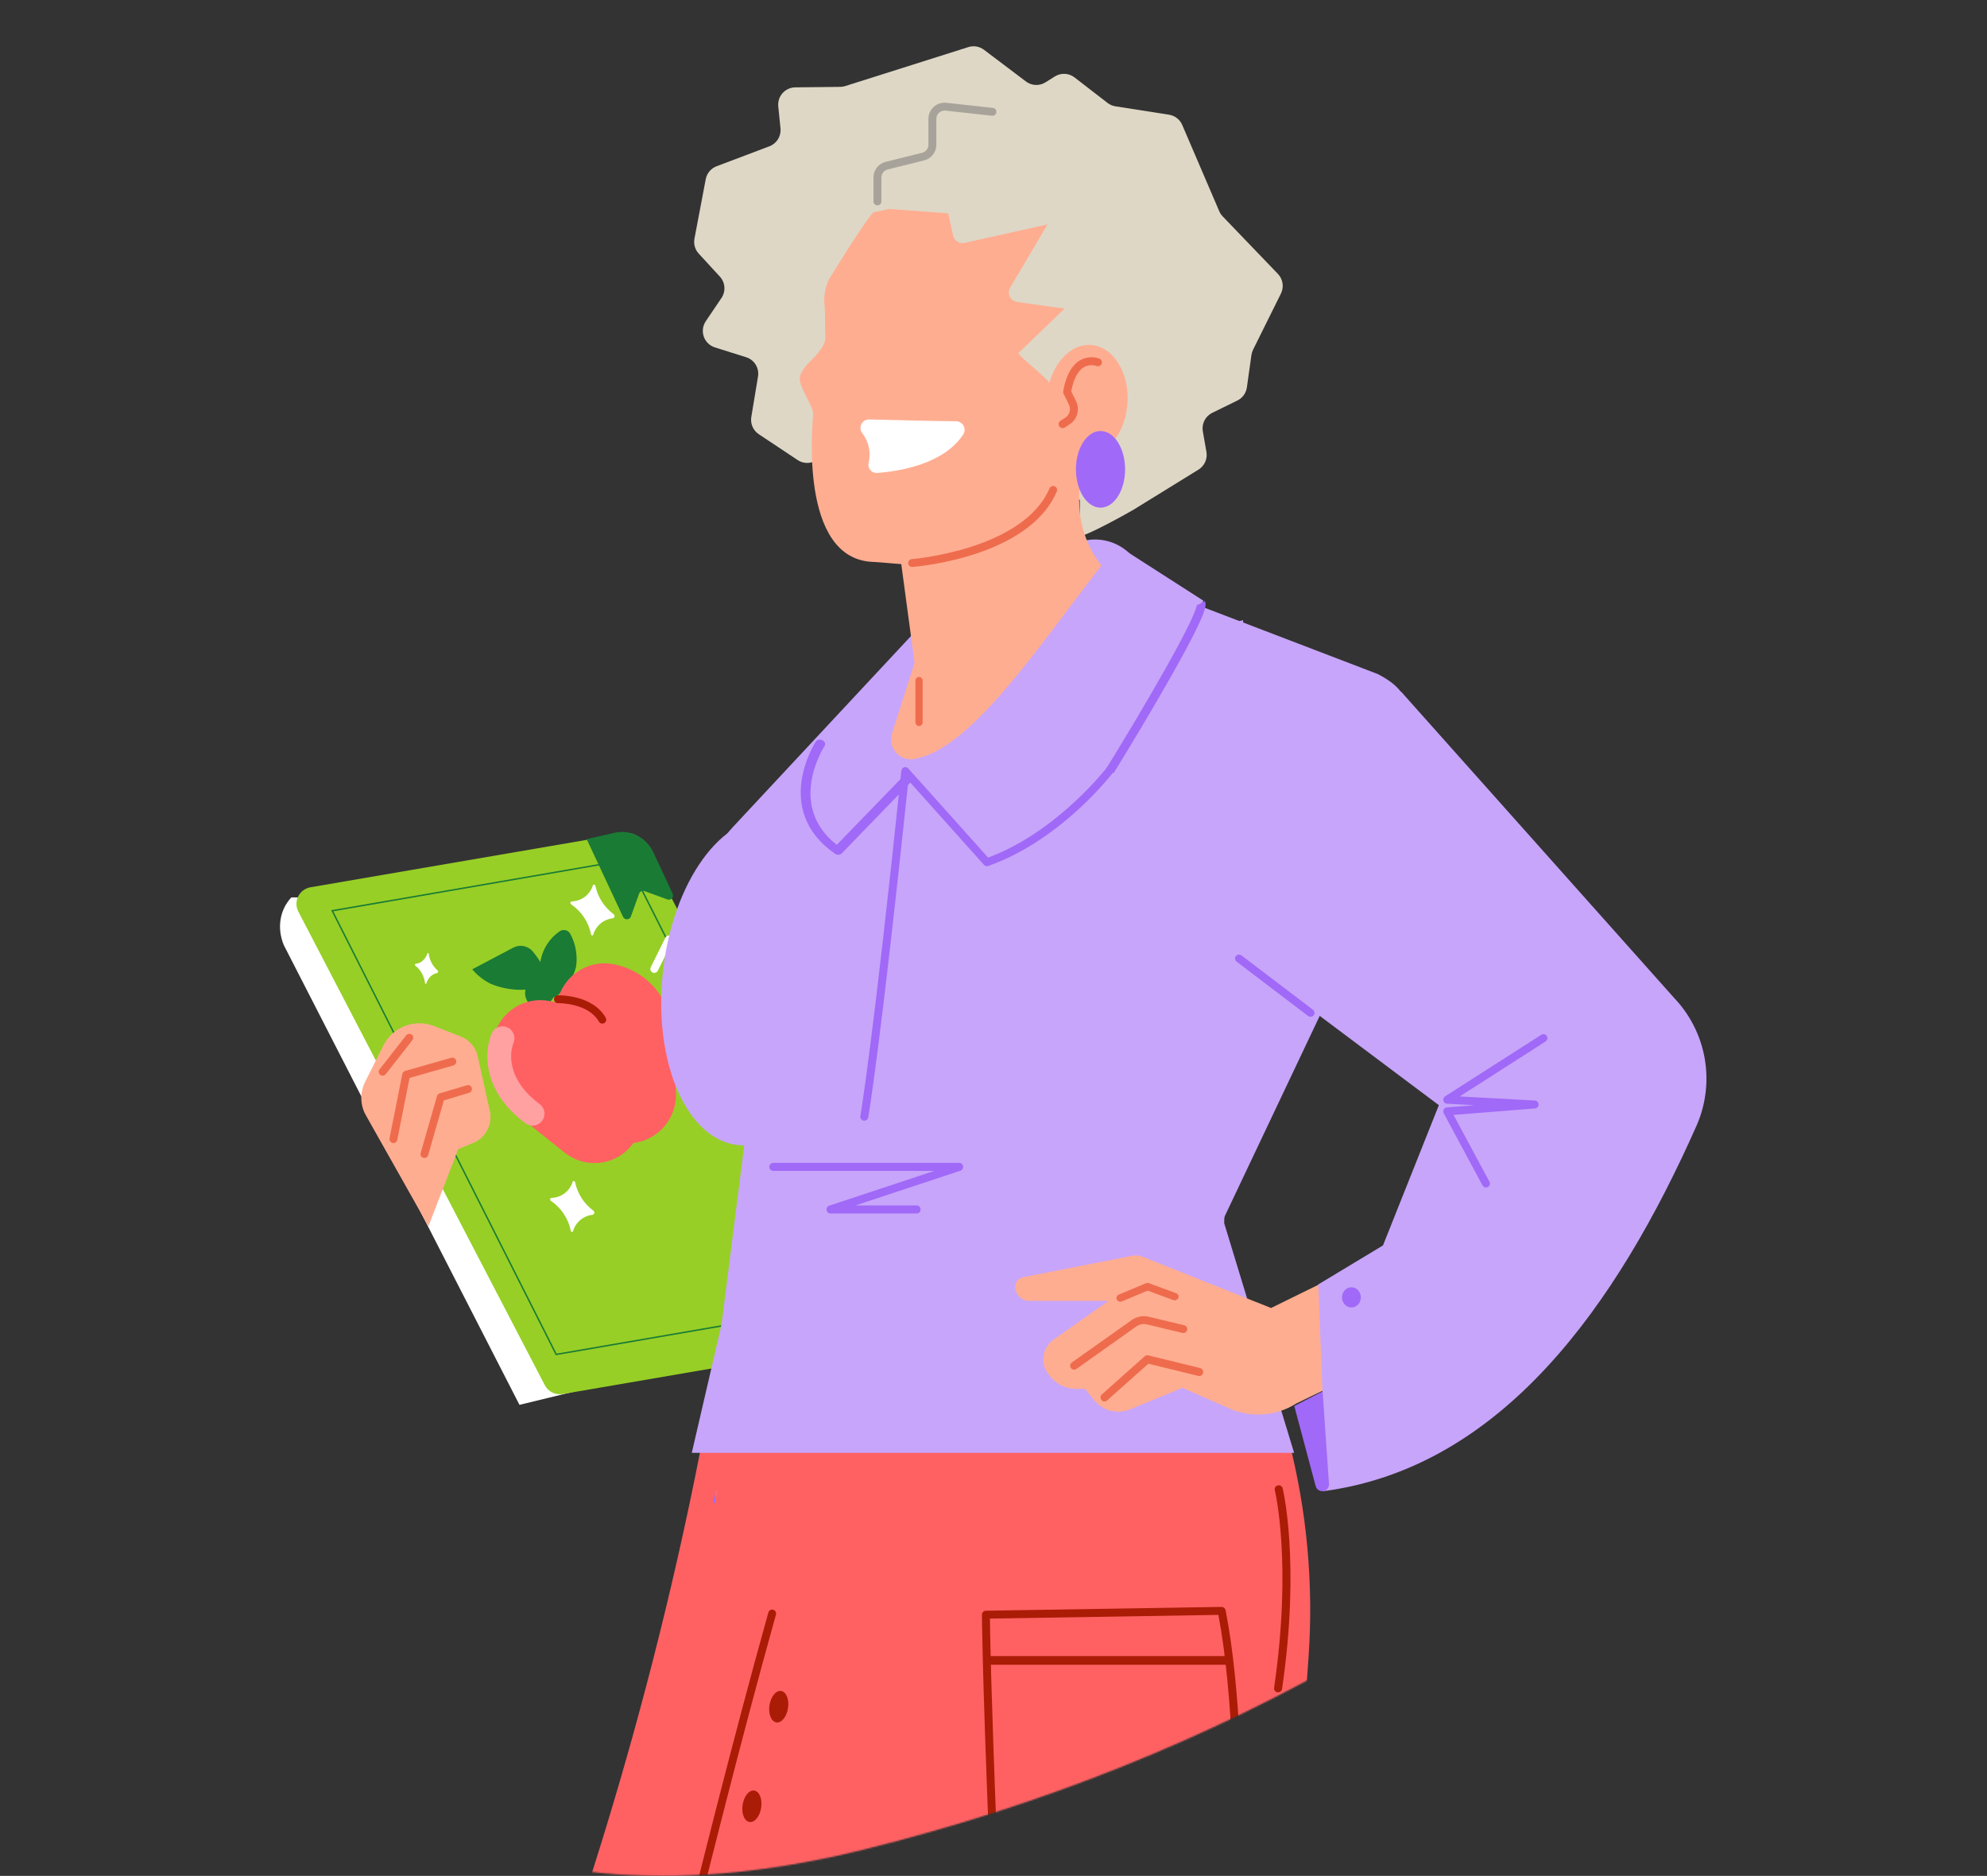
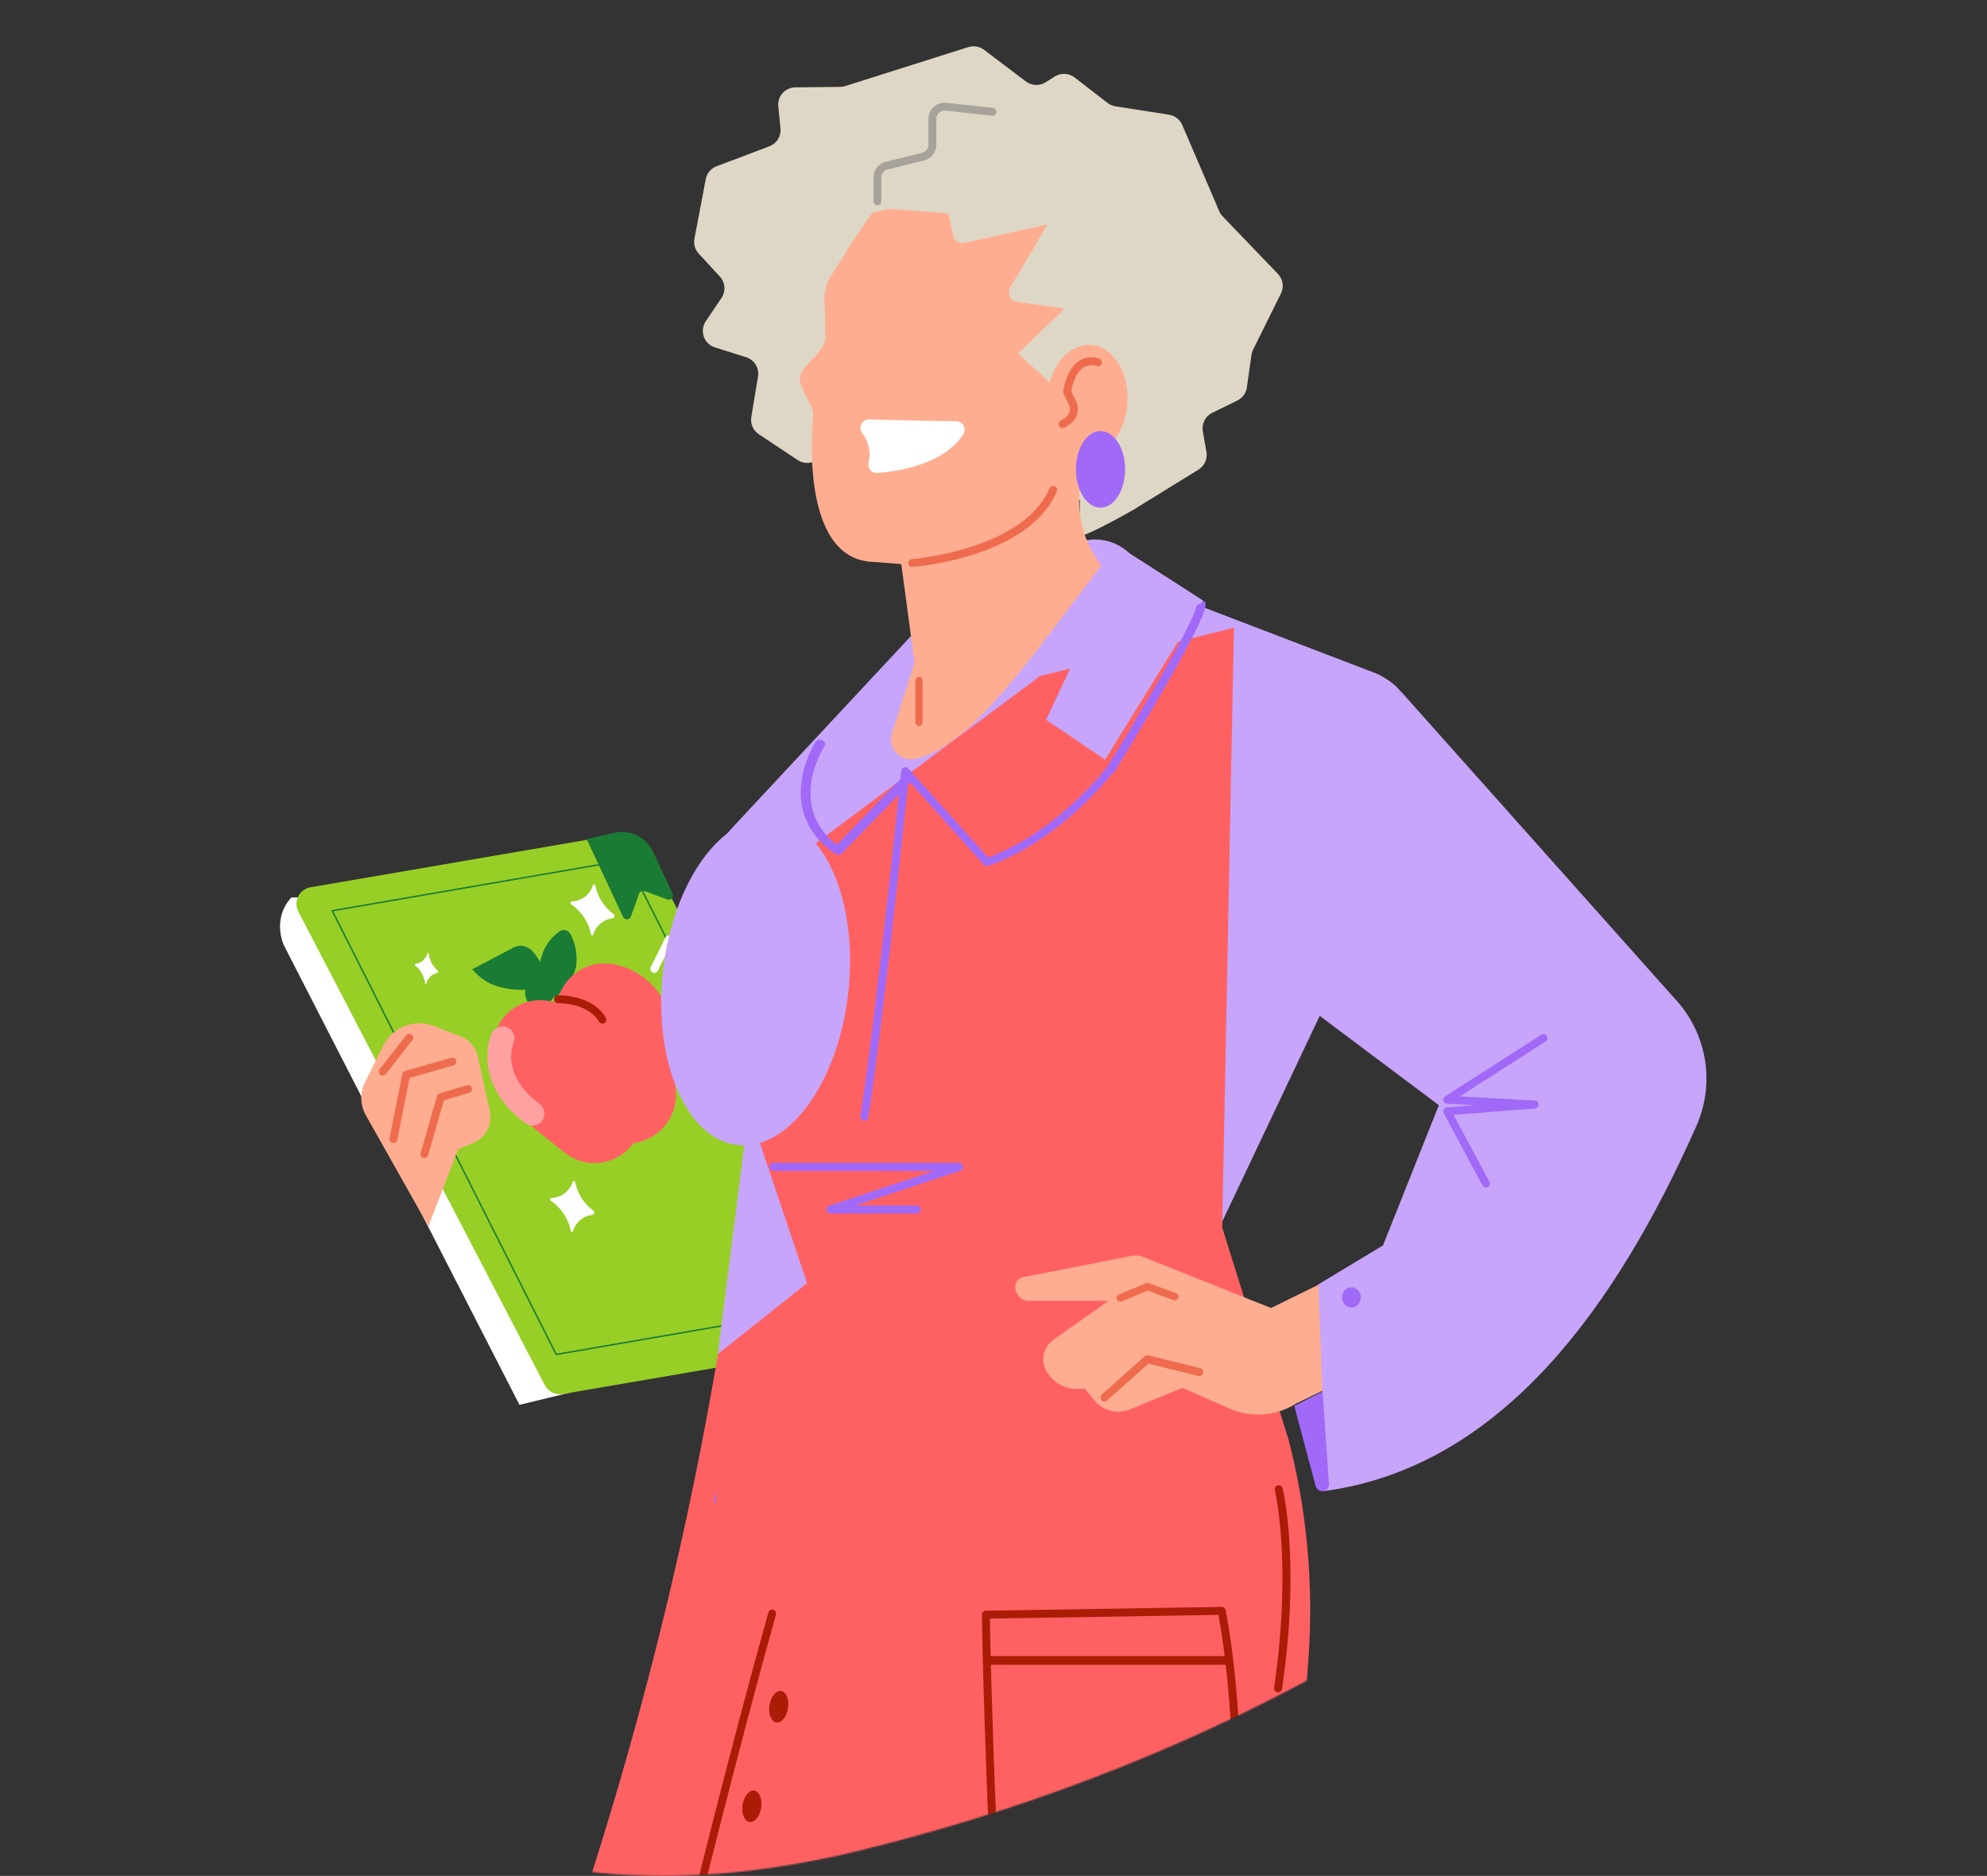
<svg xmlns="http://www.w3.org/2000/svg" width="1374" height="1297" viewBox="0 0 1374 1297" fill="none">
  <rect x="0" y="0" width="1374" height="1297" fill="#333333" stroke="none" />
  <mask id="mask0_33_162" style="mask-type:alpha" maskUnits="userSpaceOnUse" x="0" y="0" width="1374" height="1297">
    <path d="M597.513 1278.73C843.601 1217.82 1054.45 1096 1230.05 913.279C1405.66 730.554 1420.59 522.75 1274.85 289.866C1129.11 56.982 934.988 -35.574 692.484 12.197C449.979 59.968 258.843 176.41 119.075 361.523C-20.694 546.636 -37.418 761.008 68.901 1004.64C175.221 1248.27 351.425 1339.64 597.513 1278.73Z" fill="#C4C4C4" />
  </mask>
  <g mask="url(#mask0_33_162)">
    <path d="M359.21 971.296L433.127 953.369L462.693 897.022L371.061 621.575L343.412 621.392L201.472 620.451C197.513 624.702 194.947 629.952 194.019 635.701C193.091 641.45 193.832 647.505 196.17 653.29L359.21 971.296Z" fill="white" />
    <path d="M680.655 432.447L718.218 465.072C720.246 466.837 722.81 467.864 725.494 467.987C728.178 468.111 730.826 467.323 733.007 465.751C735.188 464.18 736.775 461.917 737.512 459.329C738.248 456.741 738.091 453.979 737.065 451.492L712.207 391.1C711.455 389.27 711.168 387.283 711.372 385.315C711.575 383.346 712.263 381.46 713.373 379.823L733.446 350.28C734.866 348.189 736.911 346.604 739.288 345.752C741.664 344.9 744.25 344.825 746.671 345.537L746.759 370.471C750 371.424 780.999 354.139 783.878 352.379L828.764 324.678C830.796 323.419 832.404 321.579 833.38 319.396C834.355 317.212 834.655 314.786 834.238 312.43L831.748 298.237C831.297 295.684 831.689 293.054 832.863 290.743C834.037 288.433 835.93 286.568 838.256 285.43L855.642 276.916C857.393 276.058 858.908 274.783 860.053 273.202C861.198 271.621 861.939 269.783 862.21 267.849L865.363 245.427C865.545 244.157 865.927 242.924 866.496 241.775L885.754 202.972C886.849 200.765 887.235 198.273 886.861 195.837C886.487 193.401 885.37 191.141 883.663 189.365L845.482 149.614C844.484 148.577 843.681 147.368 843.112 146.045L817.516 86.398C816.718 84.541 815.464 82.917 813.868 81.678C812.273 80.439 810.39 79.626 808.396 79.315L771.332 73.51C769.339 73.201 767.456 72.394 765.858 71.163L743.042 53.527C741.109 52.033 738.764 51.169 736.325 51.052C733.886 50.934 731.469 51.568 729.401 52.869L722.975 56.915C720.927 58.205 718.536 58.841 716.119 58.738C713.702 58.636 711.374 57.799 709.443 56.339L680.398 34.41C678.879 33.262 677.107 32.494 675.231 32.172C673.355 31.85 671.429 31.982 669.615 32.557L584.483 59.508C583.362 59.86 582.194 60.044 581.018 60.056L549.91 60.402C548.252 60.42 546.617 60.784 545.108 61.47C543.599 62.157 542.249 63.15 541.145 64.388C540.04 65.626 539.206 67.081 538.694 68.66C538.183 70.239 538.006 71.908 538.174 73.559L539.707 88.756C539.972 91.377 539.364 94.014 537.978 96.254C536.592 98.493 534.505 100.211 532.043 101.14L495.521 114.939C493.608 115.662 491.913 116.865 490.598 118.432C489.283 120 488.392 121.88 488.01 123.891L480.21 165.008C479.862 166.842 479.948 168.731 480.46 170.526C480.972 172.32 481.897 173.97 483.16 175.342L497.787 191.24C499.609 193.223 500.708 195.764 500.907 198.451C501.105 201.137 500.392 203.813 498.882 206.042L488.038 222.1C486.998 223.642 486.331 225.407 486.092 227.252C485.853 229.098 486.048 230.974 486.661 232.731C487.274 234.489 488.288 236.078 489.623 237.373C490.958 238.668 492.576 239.633 494.349 240.191L515.944 246.984C518.692 247.842 521.037 249.667 522.546 252.121C524.055 254.576 524.627 257.495 524.155 260.338L519.524 288.298C519.146 290.571 519.433 292.905 520.351 295.018C521.269 297.131 522.778 298.933 524.697 300.205L551.58 318.077C553.073 319.069 554.771 319.712 556.546 319.957C558.322 320.202 560.129 320.044 561.835 319.493C563.541 318.943 565.101 318.015 566.4 316.778C567.699 315.541 568.703 314.027 569.337 312.348L582.589 277.289C583.195 275.682 584.139 274.225 585.358 273.017C586.577 271.808 588.041 270.877 589.651 270.286C591.261 269.695 592.979 269.458 594.689 269.592C596.399 269.726 598.06 270.227 599.559 271.061C601.952 272.392 604.73 272.855 607.425 272.372L628.144 268.682C630.495 268.266 632.917 268.567 635.096 269.544C637.275 270.521 639.111 272.131 640.367 274.164L656.866 300.748C658.453 303.306 659.018 306.37 658.448 309.327L651.425 345.724C651.177 346.988 651.138 348.284 651.31 349.561L656.181 386.775C656.369 388.21 656.814 389.599 657.495 390.875L677.995 429.13C678.679 430.385 679.579 431.508 680.655 432.447Z" fill="#DED7C6" />
    <path d="M214.679 613.464L431.936 576.169C434.372 575.75 436.879 576.115 439.093 577.211C441.307 578.308 443.115 580.078 444.255 582.267L614.69 909.711C615.535 911.336 615.983 913.136 616 914.966C616.016 916.796 615.6 918.604 614.785 920.243C613.97 921.882 612.779 923.306 611.309 924.4C609.839 925.494 608.131 926.226 606.324 926.537L389.061 963.833C386.626 964.25 384.12 963.883 381.907 962.786C379.693 961.689 377.887 959.918 376.748 957.729L206.313 630.284C205.467 628.661 205.017 626.86 205 625.031C204.984 623.201 205.4 621.392 206.215 619.753C207.03 618.114 208.222 616.69 209.693 615.597C211.163 614.504 212.872 613.774 214.679 613.464Z" fill="#97CF26" />
    <path d="M384.606 936.444L229.752 629.688L433.395 594.556L588.25 901.318L384.606 936.444Z" fill="#97CF26" stroke="#1A7B35" />
    <path d="M316.875 794.481L327.228 790.22C331.429 788.492 334.884 785.341 336.987 781.319C339.09 777.298 339.707 772.663 338.729 768.229L330.351 730.358C329.671 727.277 328.24 724.411 326.187 722.013C324.133 719.615 321.519 717.76 318.576 716.612L300.091 709.397C293.63 706.877 286.462 706.857 279.992 709.341C273.522 711.825 268.217 716.634 265.117 722.825L252.396 748.206C250.615 751.768 249.735 755.712 249.833 759.694C249.932 763.676 251.006 767.574 252.961 771.048L296.25 847.834L316.875 794.481Z" fill="#FFAD91" />
    <path d="M265.57 743.506C265.002 743.717 264.384 743.746 263.809 743.589C263.233 743.433 262.731 743.099 262.377 742.637C262.022 742.176 261.836 741.611 261.844 741.029C261.852 740.446 262.055 739.876 262.423 739.404L280.85 715.819C281.313 715.273 281.972 714.915 282.688 714.82C283.405 714.725 284.123 714.901 284.694 715.31C285.264 715.72 285.643 716.331 285.75 717.017C285.857 717.703 285.684 718.41 285.268 718.99L266.838 742.582C266.512 742.998 266.072 743.319 265.57 743.506Z" fill="#EE6C4D" />
    <path d="M271.509 790.271C270.798 790.13 270.173 789.71 269.77 789.104C269.367 788.499 269.221 787.756 269.363 787.041L278.183 742.575C278.281 742.076 278.515 741.615 278.857 741.241C279.2 740.868 279.638 740.597 280.124 740.458L312.038 731.331C312.384 731.232 312.746 731.202 313.102 731.244C313.459 731.285 313.804 731.397 314.118 731.573C314.431 731.749 314.707 731.985 314.93 732.268C315.152 732.551 315.317 732.876 315.415 733.223C315.512 733.571 315.541 733.934 315.499 734.293C315.456 734.652 315.344 734.999 315.169 735.315C314.993 735.631 314.758 735.909 314.476 736.133C314.194 736.358 313.871 736.524 313.525 736.623L283.219 745.29L274.726 788.104C274.585 788.82 274.166 789.45 273.563 789.857C272.959 790.263 272.221 790.412 271.509 790.271Z" fill="#EE6C4D" />
    <path d="M292.726 800.534C292.037 800.336 291.456 799.869 291.111 799.235C290.765 798.601 290.683 797.853 290.883 797.155L302.168 757.839C302.295 757.394 302.533 756.989 302.856 756.66C303.179 756.331 303.578 756.09 304.018 755.959L322.823 750.356C323.167 750.242 323.531 750.199 323.892 750.23C324.252 750.26 324.602 750.364 324.921 750.534C325.24 750.704 325.521 750.937 325.749 751.22C325.976 751.503 326.145 751.83 326.245 752.18C326.345 752.531 326.375 752.9 326.332 753.263C326.289 753.627 326.174 753.979 325.994 754.298C325.815 754.617 325.574 754.896 325.286 755.121C324.999 755.345 324.67 755.508 324.32 755.602L306.947 760.784L296.08 798.646C295.981 798.992 295.815 799.315 295.593 799.597C295.371 799.879 295.095 800.114 294.783 800.29C294.472 800.465 294.131 800.577 293.778 800.618C293.425 800.66 293.067 800.631 292.726 800.534Z" fill="#EE6C4D" />
    <path d="M574.243 1772C467.859 1772 343.252 1671.61 300.774 1634.45C296.357 1630.59 293.234 1625.47 291.83 1619.77C290.426 1614.08 290.81 1608.09 292.928 1602.62C328.382 1511.03 493 1169.5 526 688L816 1004.71L574.243 1772Z" fill="#FF6163" />
    <path d="M549.655 778.642L508.515 689.525C499.927 670.017 493.738 649.535 490.085 628.532C488.231 618.476 488.758 608.125 491.625 598.311C494.492 588.496 499.619 579.492 506.593 572.022L630.107 439.564L637.433 387.325L754.486 373.105C761.224 372.578 767.968 374.042 773.883 377.315C779.798 380.588 784.625 385.527 787.764 391.519L795.21 405.729L952.72 466.032C985.647 483.026 969.26 499.473 966.408 536.477L961.557 599.071L842.22 850.77L869.349 1033H495.04L549.655 778.642Z" fill="#C7A5FA" />
    <path d="M601.161 1762C570.124 1736.6 539.323 1693.46 517.841 1659.57C405.418 1482.37 494.462 1033 494.462 1033L625.703 1168.09H705.773C705.773 1168.09 715.64 1441.92 693.839 1590.76" fill="#A169F7" />
-     <path d="M801.8 981C801.8 981 944.225 1183.92 790.936 1339.71C780.073 1345.74 687.783 1708.08 687.783 1708.08C687.783 1708.08 721.387 1790.89 663.496 1924.71C638.562 1982.35 557.021 2197.21 557.021 2197.21L516.006 2225L460 2192.58L531.254 1743.1L511.939 1617.51C511.939 1617.51 454.004 1374.34 532.86 1202.03C503.224 1171.03 497.419 1104 495.008 1032.74L801.8 981Z" fill="#FFAD91" />
    <path d="M817.446 1290.98C816.944 1290.98 816.453 1290.84 816.026 1290.58L761.521 1257.23C761.177 1257.02 760.883 1256.73 760.661 1256.4C760.44 1256.06 760.295 1255.68 760.237 1255.28L734.027 1072.13C733.971 1071.73 734.002 1071.33 734.119 1070.94C734.236 1070.56 734.436 1070.2 734.705 1069.91C734.975 1069.61 735.305 1069.38 735.672 1069.22C736.039 1069.07 736.436 1068.99 736.834 1069L829.371 1072.53C829.73 1072.54 830.083 1072.63 830.409 1072.78C830.735 1072.93 831.028 1073.14 831.272 1073.41C831.516 1073.67 831.706 1073.98 831.83 1074.32C831.955 1074.65 832.012 1075.01 831.998 1075.37C831.97 1076.1 831.655 1076.78 831.124 1077.28C830.592 1077.77 829.887 1078.03 829.164 1078L739.897 1074.6L765.452 1253.24L818.855 1285.92C819.363 1286.23 819.757 1286.7 819.975 1287.26C820.193 1287.81 820.224 1288.42 820.063 1289C819.902 1289.58 819.558 1290.08 819.084 1290.44C818.61 1290.8 818.031 1291 817.435 1291L817.446 1290.98Z" fill="#0F1F2C" />
    <path d="M511.556 1620C510.942 1620 510.345 1619.79 509.863 1619.41C509.381 1619.03 509.041 1618.5 508.898 1617.9C455.204 1393.96 516.665 1180.71 520.499 1167.84L512.842 1114.11C512.743 1113.4 512.932 1112.67 513.367 1112.09C513.803 1111.51 514.449 1111.13 515.165 1111.03C515.881 1110.93 516.609 1111.11 517.188 1111.55C517.767 1111.98 518.151 1112.62 518.256 1113.34L525.974 1167.66C526.03 1168.06 525.996 1168.47 525.875 1168.86C525.208 1171.05 459.432 1388.25 514.193 1616.62C514.357 1617.32 514.238 1618.06 513.86 1618.68C513.482 1619.3 512.876 1619.74 512.174 1619.91C511.972 1619.96 511.765 1619.99 511.556 1620Z" fill="#662BEF" />
-     <path d="M523.313 1171C522.752 1171 522.205 1170.82 521.749 1170.48C521.258 1170.12 509.518 1161.18 496.215 1128.87C495.935 1128.19 495.928 1127.42 496.196 1126.74C496.465 1126.05 496.985 1125.51 497.644 1125.22C498.303 1124.93 499.046 1124.93 499.71 1125.2C500.374 1125.48 500.904 1126.01 501.183 1126.69C513.775 1157.29 524.802 1165.89 524.921 1165.98C525.374 1166.33 525.708 1166.82 525.877 1167.37C526.046 1167.93 526.041 1168.53 525.862 1169.08C525.683 1169.63 525.339 1170.11 524.88 1170.45C524.42 1170.79 523.869 1170.98 523.303 1170.98L523.313 1171Z" fill="#662BEF" />
+     <path d="M523.313 1171C522.752 1171 522.205 1170.82 521.749 1170.48C521.258 1170.12 509.518 1161.18 496.215 1128.87C495.935 1128.19 495.928 1127.42 496.196 1126.74C498.303 1124.93 499.046 1124.93 499.71 1125.2C500.374 1125.48 500.904 1126.01 501.183 1126.69C513.775 1157.29 524.802 1165.89 524.921 1165.98C525.374 1166.33 525.708 1166.82 525.877 1167.37C526.046 1167.93 526.041 1168.53 525.862 1169.08C525.683 1169.63 525.339 1170.11 524.88 1170.45C524.42 1170.79 523.869 1170.98 523.303 1170.98L523.313 1171Z" fill="#662BEF" />
    <path d="M583.96 1797.65C660.849 1814.05 775.56 1804.78 844.097 1782.98C848.911 1781.44 853.151 1778.49 856.269 1774.52C859.388 1770.54 861.24 1765.72 861.585 1760.68L904.842 1145.95C908.397 1095.4 903.754 1044.61 891.094 995.543L845.15 848.661L853.261 434L719.098 467.45L541.805 599.675L518.153 819.837L494.5 1040L553.837 1763.07C554.491 1771.3 557.771 1779.1 563.194 1785.33C568.617 1791.55 575.896 1795.87 583.96 1797.65Z" fill="#FF6163" />
-     <path d="M714.5 467L857 432L844 846L891.5 1002H481.5L525 814.5V690V604.5L619 541.5L669 505L714.5 467Z" fill="#C7A5FA" stroke="#C7A5FA" stroke-width="5" />
    <path d="M920 958.871L896.383 970.352C889.563 974.672 881.784 977.25 873.731 977.86C865.678 978.469 857.599 977.09 850.206 973.846L817.654 959.555L781.413 974.409C777.16 976.152 772.457 976.483 768.001 975.352C763.545 974.22 759.572 971.687 756.668 968.127L750.23 960.222L744.323 960.254C740.875 960.274 737.465 959.521 734.346 958.051C731.227 956.58 728.478 954.43 726.301 951.759L725.174 950.381C723.729 948.612 722.664 946.565 722.044 944.368C721.425 942.171 721.264 939.87 721.572 937.608C721.88 935.347 722.65 933.172 723.835 931.22C725.019 929.268 726.593 927.58 728.458 926.26L766.528 899.417H711.783C709.188 899.417 706.7 898.387 704.865 896.555C703.031 894.723 702 892.238 702 889.647C701.998 888.099 702.535 886.598 703.519 885.402C704.503 884.205 705.872 883.387 707.392 883.086L782.94 868.238C785.338 867.767 787.821 867.998 790.09 868.905L878.925 904.348L915.423 886.427L920 958.871Z" fill="#FFAD91" />
    <path d="M968.671 478L1157.7 690.01C1168.71 701.571 1176.05 716.125 1178.8 731.84C1181.54 747.556 1179.57 763.731 1173.13 778.331C1118.08 902.386 1038.6 1014.71 915.048 1031L914.439 961.683L911.613 888.033L956.33 861.08L994.961 764.114L876 674.95L968.671 478Z" fill="#C7A5FA" />
    <path d="M909.78 1027.49L895 972.114L914.568 962L918.998 1026.19C919.028 1027.34 918.634 1028.46 917.891 1029.34C917.147 1030.22 916.107 1030.79 914.968 1030.95C913.829 1031.11 912.671 1030.85 911.714 1030.21C910.758 1029.57 910.069 1028.6 909.78 1027.49Z" fill="#A169F7" />
    <path d="M1027.52 820.998C1027.04 820.999 1026.56 820.866 1026.14 820.613C1025.72 820.36 1025.37 819.997 1025.14 819.561L998.333 769.707C998.118 769.304 998.005 768.853 998.005 768.394C998.005 767.936 998.118 767.484 998.333 767.081C998.549 766.678 998.86 766.336 999.239 766.087C999.618 765.837 1000.05 765.687 1000.5 765.651L1019.74 764.126L1000.57 763.086C999.998 763.056 999.446 762.841 998.999 762.471C998.552 762.101 998.232 761.597 998.087 761.03C997.942 760.464 997.979 759.865 998.192 759.321C998.405 758.778 998.783 758.317 999.272 758.006L1065.81 715.444C1066.11 715.246 1066.45 715.11 1066.8 715.044C1067.16 714.979 1067.52 714.986 1067.87 715.064C1068.22 715.142 1068.55 715.291 1068.85 715.5C1069.14 715.71 1069.39 715.977 1069.58 716.285C1069.77 716.594 1069.9 716.938 1069.96 717.297C1070.02 717.657 1070.01 718.025 1069.93 718.38C1069.85 718.735 1069.7 719.07 1069.49 719.365C1069.27 719.661 1069.01 719.911 1068.7 720.101L1009.38 758.077L1061.19 760.884C1061.91 760.875 1062.61 761.156 1063.12 761.665C1063.64 762.175 1063.93 762.871 1063.94 763.601C1063.95 764.33 1063.67 765.034 1063.17 765.557C1062.67 766.08 1061.98 766.379 1061.26 766.388L1005.11 770.846L1029.91 816.98C1030.26 817.621 1030.33 818.374 1030.13 819.074C1029.93 819.774 1029.46 820.363 1028.83 820.712C1028.42 820.917 1027.98 821.016 1027.52 820.998Z" fill="#A169F7" />
-     <path d="M906.224 703C905.607 702.999 905.007 702.797 904.521 702.427L855.131 664.884C854.832 664.67 854.58 664.399 854.391 664.089C854.201 663.778 854.077 663.433 854.026 663.074C853.975 662.716 853.999 662.352 854.095 662.002C854.192 661.653 854.359 661.326 854.587 661.041C854.816 660.756 855.1 660.518 855.425 660.342C855.749 660.166 856.106 660.055 856.475 660.016C856.844 659.977 857.217 660.01 857.572 660.114C857.928 660.218 858.258 660.391 858.544 660.621L907.934 698.164C908.389 698.511 908.722 698.987 908.886 699.527C909.05 700.067 909.037 700.644 908.849 701.176C908.661 701.709 908.306 702.171 907.836 702.498C907.366 702.825 906.802 703 906.224 703Z" fill="#A169F7" />
    <path d="M774.714 900C774.09 899.997 773.486 899.793 773.002 899.422C772.519 899.051 772.185 898.536 772.058 897.963C771.93 897.389 772.016 896.792 772.3 896.27C772.585 895.749 773.052 895.335 773.622 895.097L792.368 887.223C792.7 887.084 793.057 887.009 793.42 887.001C793.783 886.993 794.143 887.053 794.481 887.177L813.276 894.093C813.948 894.343 814.486 894.832 814.774 895.454C815.062 896.075 815.075 896.778 814.812 897.409C814.548 898.04 814.029 898.547 813.368 898.82C812.706 899.092 811.957 899.108 811.284 898.863L793.553 892.341L775.85 899.774C775.493 899.926 775.106 900.003 774.714 900Z" fill="#EE6C4D" />
-     <path d="M742.742 947C742.161 947.001 741.594 946.817 741.125 946.474C740.655 946.132 740.307 945.648 740.13 945.094C739.953 944.54 739.957 943.944 740.141 943.392C740.326 942.84 740.681 942.362 741.155 942.026L782.508 912.722C784.228 911.503 786.188 910.665 788.258 910.267C790.327 909.868 792.458 909.917 794.507 910.41L818.903 916.277C819.606 916.446 820.213 916.887 820.593 917.503C820.972 918.119 821.093 918.86 820.928 919.564C820.752 920.263 820.31 920.866 819.697 921.244C819.084 921.623 818.347 921.747 817.644 921.591L793.242 915.718C791.952 915.408 790.611 915.378 789.308 915.629C788.005 915.881 786.771 916.408 785.689 917.176L744.335 946.48C743.872 946.815 743.315 946.997 742.742 947Z" fill="#EE6C4D" />
    <path d="M763.733 969C763.176 969.001 762.633 968.827 762.175 968.501C761.717 968.176 761.367 967.714 761.173 967.179C760.978 966.643 760.947 966.059 761.085 965.505C761.222 964.951 761.522 964.454 761.943 964.079L791.583 937.683C791.911 937.392 792.302 937.185 792.724 937.079C793.145 936.974 793.585 936.974 794.007 937.078L829.903 945.871C830.607 946.043 831.216 946.496 831.596 947.129C831.975 947.762 832.093 948.524 831.926 949.248C831.758 949.971 831.317 950.596 830.7 950.985C830.083 951.374 829.341 951.496 828.637 951.324L794.1 942.861L765.518 968.316C765.023 968.757 764.389 969 763.733 969Z" fill="#EE6C4D" />
    <path d="M883.289 1170.05C882.576 1169.92 881.94 1169.52 881.516 1168.94C881.091 1168.36 880.912 1167.64 881.015 1166.93C893.665 1080.47 881.642 1030.81 881.517 1030.31C881.338 1029.6 881.454 1028.85 881.837 1028.23C882.221 1027.6 882.841 1027.16 883.562 1026.99C884.283 1026.81 885.045 1026.93 885.681 1027.31C886.317 1027.69 886.774 1028.31 886.952 1029.02C887.077 1029.52 899.374 1080.11 886.537 1167.74C886.43 1168.46 886.038 1169.11 885.445 1169.55C884.852 1169.98 884.107 1170.16 883.373 1170.06L883.289 1170.05Z" fill="#AB1C06" />
    <path d="M934.5 904C938.09 904 941 900.866 941 897C941 893.134 938.09 890 934.5 890C930.91 890 928 893.134 928 897C928 900.866 930.91 904 934.5 904Z" fill="#A169F7" />
    <path d="M775.243 1336C771.569 1336 767.965 1335 764.821 1333.11L693.582 1290.17C690.621 1288.31 688.179 1285.73 686.48 1282.68C684.782 1279.63 683.882 1276.2 683.864 1272.71C679.055 1150.43 679 1116.71 679 1116.38C679 1115.66 679.284 1114.97 679.79 1114.46C680.297 1113.94 680.985 1113.65 681.707 1113.64L844.737 1111H844.781C845.416 1111 846.033 1111.22 846.525 1111.62C847.018 1112.02 847.356 1112.57 847.483 1113.19C858.147 1167.37 859.083 1243.26 858.995 1273.37C858.985 1276.65 858.167 1279.88 856.613 1282.77C855.059 1285.67 852.816 1288.13 850.08 1289.96L786.491 1332.57C783.167 1334.8 779.251 1336 775.243 1336ZM684.525 1119.08C684.635 1129.1 685.301 1169.09 689.362 1272.5C689.354 1275.08 689.997 1277.62 691.232 1279.89C692.466 1282.15 694.253 1284.08 696.427 1285.47L767.688 1328.45C770.08 1329.88 772.832 1330.61 775.623 1330.54C778.414 1330.48 781.128 1329.62 783.448 1328.07L847.037 1285.46C849.026 1284.13 850.656 1282.34 851.786 1280.23C852.915 1278.13 853.509 1275.78 853.514 1273.39C853.58 1250.34 852.964 1171.65 842.509 1116.53L684.525 1119.08Z" fill="#AB1C06" />
    <path d="M849.263 1151H683.737C683.011 1151 682.315 1150.68 681.801 1150.12C681.288 1149.56 681 1148.8 681 1148C681 1147.2 681.288 1146.44 681.801 1145.88C682.315 1145.32 683.011 1145 683.737 1145H849.263C849.989 1145 850.685 1145.32 851.199 1145.88C851.712 1146.44 852 1147.2 852 1148C852 1148.8 851.712 1149.56 851.199 1150.12C850.685 1150.68 849.989 1151 849.263 1151Z" fill="#AB1C06" />
    <path d="M606.743 142C606.016 142 605.318 141.713 604.804 141.202C604.289 140.692 604 139.999 604 139.277V122.66C603.997 120.18 604.831 117.771 606.368 115.817C607.906 113.862 610.058 112.475 612.482 111.876L637.665 105.629C638.901 105.322 639.998 104.614 640.782 103.618C641.566 102.621 641.993 101.393 641.994 100.129V82.118C641.994 80.555 642.327 79.009 642.97 77.582C643.612 76.155 644.551 74.879 645.724 73.836C646.897 72.793 648.278 72.008 649.778 71.531C651.277 71.054 652.861 70.896 654.426 71.067L686.561 74.613C687.284 74.693 687.945 75.055 688.4 75.619C688.854 76.184 689.064 76.904 688.983 77.622C688.902 78.34 688.538 78.996 687.969 79.447C687.401 79.898 686.675 80.106 685.952 80.026L653.823 76.481C653.024 76.391 652.215 76.471 651.449 76.714C650.683 76.957 649.977 77.358 649.379 77.891C648.777 78.421 648.297 79.072 647.97 79.801C647.642 80.53 647.475 81.32 647.48 82.118V100.129C647.482 102.608 646.648 105.017 645.111 106.971C643.574 108.925 641.422 110.313 638.998 110.912L613.81 117.159C612.574 117.466 611.477 118.174 610.694 119.17C609.91 120.167 609.485 121.396 609.486 122.66V139.277C609.486 139.999 609.197 140.692 608.683 141.202C608.169 141.713 607.471 142 606.743 142Z" fill="#A8A39A" />
    <path d="M761.591 391.016C741.009 364.017 745.292 336.936 750.581 308.435L758.106 267.117C760.275 217.258 783.653 149.089 754.396 129.628C724.974 110.057 642.811 139.347 604.559 146.671C603.646 144.599 584.253 175.321 574.636 190.785C571.179 196.335 569.583 202.835 570.078 209.347C570.854 219.588 570.249 224.1 570.75 231.824C571.851 243.588 554.087 251.466 553.03 261.317C552.375 267.446 562.581 281.151 562.306 286.222C562.03 291.293 551.946 386.461 603.558 388.495C607.268 388.637 618.893 389.706 623.231 390.03L632.418 458.253L616.829 507.016C616.101 509.222 615.948 511.577 616.384 513.858C616.82 516.14 617.832 518.274 619.323 520.059C620.814 521.845 622.737 523.224 624.91 524.066C627.083 524.909 629.436 525.188 631.747 524.876C670.874 518.435 715.847 450.036 761.591 391.016Z" fill="#FFAD91" />
    <path d="M655.657 147.505L659.077 162.882C659.282 163.804 659.68 164.671 660.246 165.427C660.812 166.183 661.533 166.81 662.36 167.267C663.188 167.724 664.103 167.999 665.045 168.075C665.987 168.151 666.935 168.027 667.825 167.709L724.354 155.166L698.935 198.188C698.244 199.116 697.807 200.207 697.667 201.355C697.526 202.502 697.687 203.666 698.134 204.733C698.58 205.799 699.297 206.731 700.213 207.437C701.13 208.143 702.215 208.599 703.361 208.76L736.181 213.373L704.229 244.126C704.823 246.74 728.037 264.297 726.773 266.675L740.711 254.857C736.785 262.611 733.827 272.2 742.526 271.997L766.344 271.448L800 209.391L776.841 114L675.605 121.266L650.17 133.468C649.855 133.617 649.549 133.782 649.251 133.962L612 144.243L655.657 147.505Z" fill="#DED7C6" />
    <path d="M779.642 278.883C781.094 257.632 769.795 239.552 754.404 238.5C739.012 237.448 725.358 253.824 723.906 275.075C722.454 296.326 733.754 314.407 749.145 315.458C764.536 316.51 778.19 300.135 779.642 278.883Z" fill="#FFAD91" />
    <path d="M734.744 295.999C734.154 295.999 733.579 295.81 733.106 295.458C732.632 295.106 732.285 294.611 732.115 294.046C731.946 293.481 731.964 292.877 732.166 292.323C732.368 291.769 732.744 291.295 733.237 290.971L736.625 288.781C738.092 287.827 739.157 286.367 739.616 284.68C740.075 282.992 739.896 281.194 739.113 279.63L735.473 272.314C735.238 271.841 735.145 271.31 735.205 270.786C735.276 270.167 737.041 255.578 746.047 249.581C748.095 248.258 750.416 247.417 752.837 247.12C755.257 246.823 757.713 247.079 760.02 247.867C760.718 248.069 761.308 248.54 761.659 249.176C762.01 249.812 762.094 250.562 761.892 251.26C761.69 251.958 761.219 252.547 760.582 252.897C759.945 253.248 759.195 253.332 758.496 253.13C756.957 252.568 755.309 252.367 753.679 252.541C752.05 252.714 750.481 253.259 749.095 254.132C743.197 258.048 741.218 267.823 740.763 270.643L744.025 277.215C745.404 279.978 745.72 283.151 744.911 286.132C744.103 289.112 742.227 291.692 739.639 293.381L736.257 295.599C735.803 295.876 735.277 296.015 734.744 295.999Z" fill="#EE6C4D" />
    <path d="M630.86 391.998C630.499 392.012 630.139 391.955 629.8 391.832C629.46 391.708 629.149 391.519 628.884 391.277C628.618 391.034 628.404 390.742 628.252 390.418C628.101 390.093 628.016 389.743 628.002 389.386C627.988 389.029 628.045 388.672 628.17 388.337C628.296 388.002 628.486 387.695 628.732 387.432C629.228 386.903 629.916 386.589 630.646 386.561C631.416 386.501 707.68 380.037 725.711 337.664C725.851 337.335 726.056 337.037 726.313 336.786C726.57 336.535 726.874 336.336 727.209 336.201C727.544 336.066 727.902 335.998 728.264 336C728.625 336.002 728.982 336.074 729.315 336.213C729.648 336.351 729.951 336.553 730.205 336.807C730.459 337.061 730.66 337.362 730.796 337.693C730.933 338.023 731.002 338.377 731 338.734C730.998 339.092 730.925 339.445 730.785 339.774C711.454 385.208 634.355 391.726 631.081 391.965L630.86 391.998Z" fill="#EE6C4D" />
    <path d="M635.5 502C634.837 502 634.201 501.711 633.732 501.196C633.263 500.681 633 499.983 633 499.255V470.745C633 470.017 633.263 469.319 633.732 468.804C634.201 468.289 634.837 468 635.5 468C636.163 468 636.799 468.289 637.268 468.804C637.737 469.319 638 470.017 638 470.745V499.255C638 499.983 637.737 500.681 637.268 501.196C636.799 501.711 636.163 502 635.5 502Z" fill="#EE6C4D" />
    <path d="M596.149 299.354C598.359 302.178 599.919 305.452 600.717 308.946C601.514 312.439 601.53 316.064 600.763 319.564C600.481 320.435 600.414 321.362 600.568 322.265C600.722 323.168 601.092 324.02 601.647 324.75C602.202 325.48 602.926 326.065 603.756 326.456C604.587 326.847 605.5 327.032 606.418 326.996C621.832 325.892 652.822 320.927 666.173 300.193C666.707 299.291 666.992 298.264 667 297.217C667.007 296.17 666.737 295.14 666.216 294.23C665.695 293.321 664.943 292.565 664.034 292.04C663.126 291.514 662.094 291.238 661.044 291.238C646.443 291.144 618.286 290.455 601.045 290.002C599.943 289.973 598.855 290.252 597.904 290.809C596.953 291.367 596.179 292.179 595.669 293.153C595.158 294.128 594.933 295.226 595.017 296.322C595.102 297.418 595.494 298.469 596.149 299.354Z" fill="white" />
    <path d="M761 351C770.389 351 778 339.136 778 324.5C778 309.864 770.389 298 761 298C751.611 298 744 309.864 744 324.5C744 339.136 751.611 351 761 351Z" fill="#A169F7" />
    <path d="M424.906 1715.38C470.048 1749.89 555.933 1780.63 593.232 1791.68L553.275 1066.44L480.291 1033.57L424.906 1715.38Z" fill="#FF6163" stroke="#FF6163" />
    <path d="M298.085 1623.01C297.459 1622.93 296.88 1622.64 296.447 1622.18C296.013 1621.72 295.751 1621.12 295.706 1620.49C295.661 1619.86 295.836 1619.23 296.2 1618.71C296.564 1618.19 297.095 1617.82 297.703 1617.65C392.61 1591.08 421.127 1549.1 423.703 1545.02C426.445 1533.07 482.501 1289.41 531.316 1114.86C531.408 1114.51 531.568 1114.18 531.789 1113.89C532.009 1113.61 532.284 1113.37 532.598 1113.19C532.912 1113.01 533.258 1112.9 533.616 1112.86C533.974 1112.82 534.337 1112.85 534.682 1112.95C535.379 1113.15 535.969 1113.62 536.324 1114.25C536.679 1114.88 536.768 1115.63 536.573 1116.33C486.816 1294.29 429.504 1544.18 428.926 1546.68C428.865 1546.94 428.765 1547.2 428.631 1547.44C427.532 1549.35 400.625 1594.54 299.163 1622.93C298.812 1623.03 298.446 1623.06 298.085 1623.01Z" fill="#AB1C06" />
    <path d="M536.853 1190.88C533.304 1190.34 531.164 1185.03 532.074 1179.03C532.983 1173.02 536.598 1168.59 540.147 1169.12C543.697 1169.66 545.837 1174.97 544.927 1180.97C544.018 1186.98 540.403 1191.41 536.853 1190.88Z" fill="#AB1C06" />
    <path d="M518.279 1259.73C514.73 1259.19 512.59 1253.88 513.5 1247.88C514.409 1241.87 518.024 1237.44 521.573 1237.97C525.123 1238.51 527.263 1243.82 526.353 1249.82C525.443 1255.83 521.829 1260.26 518.279 1259.73Z" fill="#AB1C06" />
    <path d="M451.626 672.532C452.249 672.728 452.921 672.694 453.523 672.436C454.124 672.178 454.615 671.714 454.907 671.126L465.013 650.727C465.174 650.403 465.269 650.05 465.294 649.689C465.319 649.328 465.273 648.966 465.158 648.624C465.044 648.281 464.864 647.965 464.627 647.693C464.391 647.42 464.103 647.198 463.781 647.038C463.458 646.877 463.108 646.783 462.748 646.759C462.389 646.735 462.029 646.782 461.687 646.898C461.346 647.014 461.03 647.197 460.758 647.435C460.487 647.673 460.264 647.963 460.104 648.287L449.997 668.686C449.674 669.34 449.622 670.096 449.853 670.787C450.084 671.478 450.578 672.048 451.228 672.372C451.357 672.435 451.49 672.488 451.626 672.532Z" fill="white" />
    <path d="M578.599 590.823C578.994 590.926 579.4 590.973 579.798 590.961C580.243 590.947 580.67 590.86 581.055 590.704C581.439 590.548 581.773 590.327 582.037 590.055L630.012 540.528C630.528 539.981 630.735 539.264 630.59 538.532C630.444 537.801 629.958 537.113 629.235 536.619C628.513 536.126 627.613 535.865 626.731 535.893C625.848 535.922 625.054 536.238 624.521 536.773L578.634 584.126C543.583 556.752 569.934 516.124 570.213 515.706C570.622 515.089 570.696 514.336 570.418 513.612C570.14 512.889 569.534 512.253 568.732 511.846C567.93 511.439 566.999 511.294 566.142 511.442C565.286 511.59 564.576 512.019 564.167 512.636C563.855 513.12 533.678 559.661 577.236 590.172C577.635 590.467 578.102 590.689 578.599 590.823Z" fill="#A169F7" />
    <path d="M597.523 774.83C598.193 774.869 598.855 774.66 599.381 774.244C599.908 773.828 600.263 773.234 600.38 772.573C600.463 772.111 608.787 724.349 628.14 539.574L680.408 597.964C680.771 598.37 681.246 598.659 681.774 598.794C682.301 598.93 682.857 598.905 683.371 598.724C733.991 580.782 768.858 535.215 770.315 533.284C770.754 532.704 770.943 531.974 770.843 531.254C770.742 530.534 770.359 529.883 769.778 529.445C769.197 529.007 768.466 528.818 767.745 528.918C767.024 529.019 766.372 529.401 765.934 529.981C765.593 530.436 731.389 575.13 683.27 592.931L628.057 531.308C627.703 530.913 627.241 530.629 626.729 530.491C626.216 530.352 625.675 530.365 625.169 530.528C624.664 530.691 624.217 530.996 623.883 531.408C623.548 531.819 623.34 532.319 623.284 532.846C603.494 722.51 595.017 771.147 594.934 771.615C594.807 772.33 594.97 773.067 595.387 773.662C595.803 774.258 596.44 774.664 597.157 774.791C597.278 774.813 597.4 774.826 597.523 774.83Z" fill="#A169F7" />
    <path d="M831.5 415.5L778.5 381.5L724 497.5L764 524.5L831.5 415.5Z" fill="#C7A5FA" stroke="#C7A5FA" />
    <path d="M398.321 668.602C396.281 676.296 391.862 683.14 385.75 688.074C385.137 688.606 384.42 688.991 383.651 689.202C382.883 689.412 382.083 689.442 381.31 689.289C380.537 689.136 379.812 688.805 379.187 688.319C378.562 687.834 378.055 687.206 377.701 686.483C373.602 679.79 372.22 671.644 373.847 663.77C375.473 655.897 379.981 648.914 386.417 644.3C387.03 643.768 387.748 643.383 388.517 643.173C389.286 642.963 390.087 642.933 390.86 643.086C391.633 643.239 392.359 643.57 392.984 644.056C393.609 644.542 394.117 645.169 394.471 645.892C398.145 652.756 399.498 660.739 398.321 668.602Z" fill="#1A7B35" />
    <path d="M389.937 665.953L368.426 677.772C366.139 679.003 364.408 681.085 363.598 683.576C362.789 686.067 362.966 688.77 364.092 691.111C365.278 693.474 366.616 695.754 368.099 697.937C368.459 698.461 368.927 698.901 369.47 699.226C370.014 699.55 370.621 699.753 371.25 699.82C371.879 699.887 372.517 699.816 373.12 699.613C373.723 699.41 374.277 699.079 374.746 698.643C382.613 691.873 387.949 682.572 389.845 672.321C390.093 670.205 390.123 668.071 389.937 665.953Z" fill="#1A7B35" />
    <path d="M378.273 674.142C378.625 674.969 378.791 675.86 378.76 676.753C378.729 677.646 378.501 678.52 378.093 679.315C377.685 680.109 377.106 680.805 376.396 681.354C375.687 681.903 374.863 682.292 373.983 682.495C362.358 685.641 349.956 684.757 338.837 679.991C334.129 677.549 329.952 674.212 326.547 670.175L354.966 655.165C357.142 654.017 359.659 653.647 362.094 654.119C364.528 654.59 366.732 655.873 368.334 657.752C372.447 662.707 375.796 668.23 378.273 674.142Z" fill="#1A7B35" />
    <path d="M467.389 754.912L464.804 712.723C464.111 701.371 459.612 690.613 452.046 682.209C444.479 673.805 434.291 668.253 423.151 666.461C415.953 665.304 408.564 666.577 402.134 670.083C395.703 673.589 390.592 679.132 387.594 685.849L381.494 699.526C379.443 704.122 378.448 709.121 378.584 714.148C378.72 719.174 379.984 724.099 382.28 728.552L404.991 772.608C408.415 779.254 413.971 784.529 420.76 787.58C427.548 790.631 435.172 791.279 442.397 789.419C449.89 787.491 456.491 782.984 461.055 776.682C465.62 770.379 467.861 762.678 467.389 754.912Z" fill="#FF6163" />
    <path d="M410.89 838.841C410.994 838.522 410.995 838.177 410.892 837.857C410.789 837.537 410.588 837.257 410.317 837.057C403.798 832.239 399.291 825.19 397.662 817.266C397.634 817.127 397.57 816.998 397.475 816.893C397.381 816.787 397.26 816.709 397.125 816.666L396.971 816.617C396.771 816.557 396.556 816.577 396.371 816.672C396.186 816.767 396.046 816.931 395.98 817.127C395.015 820.253 393.1 823 390.499 824.988C387.898 826.976 384.74 828.107 381.462 828.224C381.235 828.232 381.016 828.309 380.835 828.445C380.653 828.58 380.517 828.768 380.446 828.983C380.378 829.212 380.386 829.456 380.468 829.681C380.55 829.905 380.702 830.097 380.902 830.229C388.101 835.092 393.074 842.606 394.727 851.117C394.754 851.257 394.818 851.388 394.913 851.495C395.008 851.602 395.131 851.681 395.267 851.724C395.467 851.785 395.683 851.765 395.868 851.669C396.053 851.572 396.192 851.406 396.255 851.207C397.12 848.234 398.841 845.581 401.205 843.576C403.569 841.572 406.472 840.305 409.553 839.931C409.857 839.894 410.144 839.772 410.38 839.579C410.617 839.386 410.794 839.13 410.89 838.841Z" fill="white" />
    <path d="M302.935 672.061C302.998 671.864 303.007 671.655 302.961 671.463C302.914 671.271 302.813 671.106 302.673 670.991C299.31 668.228 297.079 664.058 296.41 659.282C296.398 659.199 296.367 659.122 296.32 659.06C296.272 658.999 296.209 658.954 296.138 658.931L296.057 658.905C295.952 658.874 295.836 658.892 295.735 658.954C295.633 659.017 295.554 659.12 295.514 659.241C294.918 661.166 293.824 662.884 292.382 664.159C290.94 665.434 289.222 666.203 287.466 666.357C287.344 666.368 287.225 666.42 287.125 666.508C287.024 666.595 286.947 666.712 286.903 666.845C286.861 666.985 286.859 667.134 286.897 667.268C286.935 667.402 287.011 667.515 287.115 667.59C290.841 670.363 293.309 674.804 293.976 679.936C293.987 680.021 294.018 680.098 294.066 680.161C294.115 680.223 294.178 680.269 294.25 680.291C294.355 680.323 294.471 680.306 294.573 680.242C294.674 680.179 294.753 680.074 294.791 679.952C295.33 678.122 296.318 676.465 297.634 675.187C298.949 673.908 300.534 673.063 302.192 672.757C302.355 672.727 302.511 672.646 302.643 672.523C302.774 672.399 302.876 672.239 302.935 672.061Z" fill="white" />
    <path d="M424.89 633.841C424.994 633.522 424.995 633.177 424.892 632.857C424.789 632.537 424.588 632.257 424.317 632.057C417.798 627.239 413.291 620.19 411.662 612.266C411.634 612.127 411.57 611.998 411.475 611.893C411.381 611.787 411.26 611.709 411.125 611.666L410.971 611.617C410.771 611.557 410.556 611.577 410.371 611.672C410.186 611.767 410.046 611.931 409.98 612.127C409.015 615.253 407.1 618 404.499 619.988C401.898 621.976 398.74 623.107 395.462 623.224C395.235 623.232 395.016 623.309 394.835 623.445C394.653 623.58 394.517 623.768 394.446 623.983C394.378 624.212 394.386 624.456 394.468 624.681C394.55 624.905 394.702 625.097 394.902 625.229C402.101 630.093 407.074 637.606 408.727 646.117C408.754 646.257 408.818 646.388 408.913 646.495C409.008 646.602 409.131 646.681 409.267 646.724C409.467 646.785 409.683 646.766 409.868 646.669C410.053 646.572 410.192 646.406 410.255 646.207C411.12 643.234 412.841 640.581 415.205 638.576C417.569 636.572 420.472 635.305 423.553 634.931C423.857 634.894 424.144 634.772 424.38 634.579C424.617 634.386 424.794 634.131 424.89 633.841Z" fill="white" />
    <path d="M574.265 839H633.862C634.587 839 635.282 838.708 635.795 838.188C636.308 837.667 636.596 836.962 636.596 836.226C636.596 835.491 636.308 834.785 635.795 834.265C635.282 833.745 634.587 833.452 633.862 833.452H591.477L664.12 809.409C664.737 809.203 665.262 808.781 665.6 808.218C665.938 807.656 666.068 806.989 665.966 806.338C665.864 805.687 665.537 805.095 665.043 804.666C664.55 804.238 663.922 804.001 663.272 804H534.734C534.009 804 533.313 804.292 532.801 804.812C532.288 805.333 532 806.038 532 806.774C532 807.509 532.288 808.215 532.801 808.735C533.313 809.255 534.009 809.548 534.734 809.548H646.071L573.428 833.585C572.807 833.788 572.278 834.21 571.936 834.774C571.594 835.338 571.463 836.007 571.565 836.661C571.667 837.315 571.997 837.91 572.494 838.339C572.991 838.768 573.623 839.003 574.276 839H574.265Z" fill="#A169F7" />
    <path d="M390.459 796.924L357.672 770.751C348.85 763.709 342.679 753.885 340.169 742.885C337.658 731.885 338.956 720.361 343.85 710.197C347.014 703.63 352.26 698.293 358.773 695.015C365.286 691.737 372.701 690.702 379.865 692.072L394.451 694.858C399.353 695.796 403.98 697.83 407.984 700.808C411.988 703.787 415.266 707.632 417.572 712.056L440.403 755.808C443.848 762.407 444.965 769.973 443.574 777.283C442.182 784.593 438.363 791.219 432.735 796.089C426.895 801.137 419.472 803.984 411.751 804.137C404.03 804.289 396.498 801.738 390.459 796.924Z" fill="#FF6163" />
    <path d="M415.679 707.594C416.205 707.76 416.769 707.765 417.296 707.608C417.824 707.451 418.29 707.14 418.636 706.715C418.982 706.29 419.19 705.771 419.234 705.226C419.277 704.68 419.154 704.133 418.881 703.657C409.729 687.645 386.702 688.12 385.727 688.145C385.367 688.154 385.013 688.235 384.684 688.381C384.356 688.527 384.06 688.736 383.813 688.997C383.567 689.257 383.375 689.563 383.248 689.897C383.12 690.232 383.061 690.588 383.073 690.946C383.085 691.304 383.167 691.657 383.316 691.984C383.465 692.311 383.677 692.606 383.94 692.852C384.203 693.098 384.512 693.29 384.849 693.418C385.187 693.546 385.546 693.606 385.906 693.596C386.109 693.592 406.609 693.224 414.133 706.342C414.474 706.936 415.025 707.383 415.679 707.594Z" fill="#AB1C06" />
    <path d="M365.804 777.865C367.663 778.454 369.671 778.36 371.47 777.602C373.269 776.843 374.741 775.468 375.624 773.723C376.506 771.978 376.741 769.977 376.288 768.076C375.834 766.175 374.72 764.499 373.146 763.347C353.268 748.763 351.043 731.351 355.153 720.862C355.952 718.827 355.913 716.557 355.043 714.553C354.174 712.55 352.545 710.975 350.515 710.177C348.485 709.379 346.221 709.422 344.221 710.297C342.22 711.172 340.647 712.807 339.847 714.843C333.591 730.786 336.002 756.535 363.416 776.653C364.14 777.186 364.947 777.595 365.804 777.865Z" fill="#FFA0A1" />
    <path d="M405.672 580.163L430.789 633.844C431.045 634.386 431.449 634.843 431.95 635.159C432.452 635.475 433.028 635.636 433.608 635.621C434.189 635.607 434.747 635.418 435.214 635.078C435.68 634.737 436.035 634.261 436.234 633.708L441.958 617.827C442.223 617.096 442.758 616.507 443.449 616.184C444.14 615.86 444.935 615.828 445.666 616.093L461.525 621.875C462.077 622.074 462.668 622.105 463.227 621.964C463.786 621.823 464.287 621.515 464.669 621.08C465.051 620.645 465.296 620.101 465.375 619.515C465.454 618.929 465.363 618.327 465.113 617.784L451.746 589.215C449.417 584.232 445.507 580.171 440.675 577.716C435.844 575.261 430.383 574.561 425.211 575.733L405.672 580.163Z" fill="#1A7B35" />
    <path d="M510.145 791.677C474.735 787.795 451.567 734.135 458.399 671.824C465.23 609.513 499.474 562.147 534.884 566.029C570.294 569.911 593.462 623.571 586.63 685.882C579.799 748.193 545.555 795.559 510.145 791.677Z" fill="#C7A5FA" />
    <path d="M515.5 789H524.5L557.5 887L497 935L515.5 789Z" fill="#C7A5FA" stroke="#C7A5FA" />
    <path d="M767.5 533C789.833 496.833 833.7 423 830.5 417" stroke="#A169F7" stroke-width="6" />
  </g>
</svg>